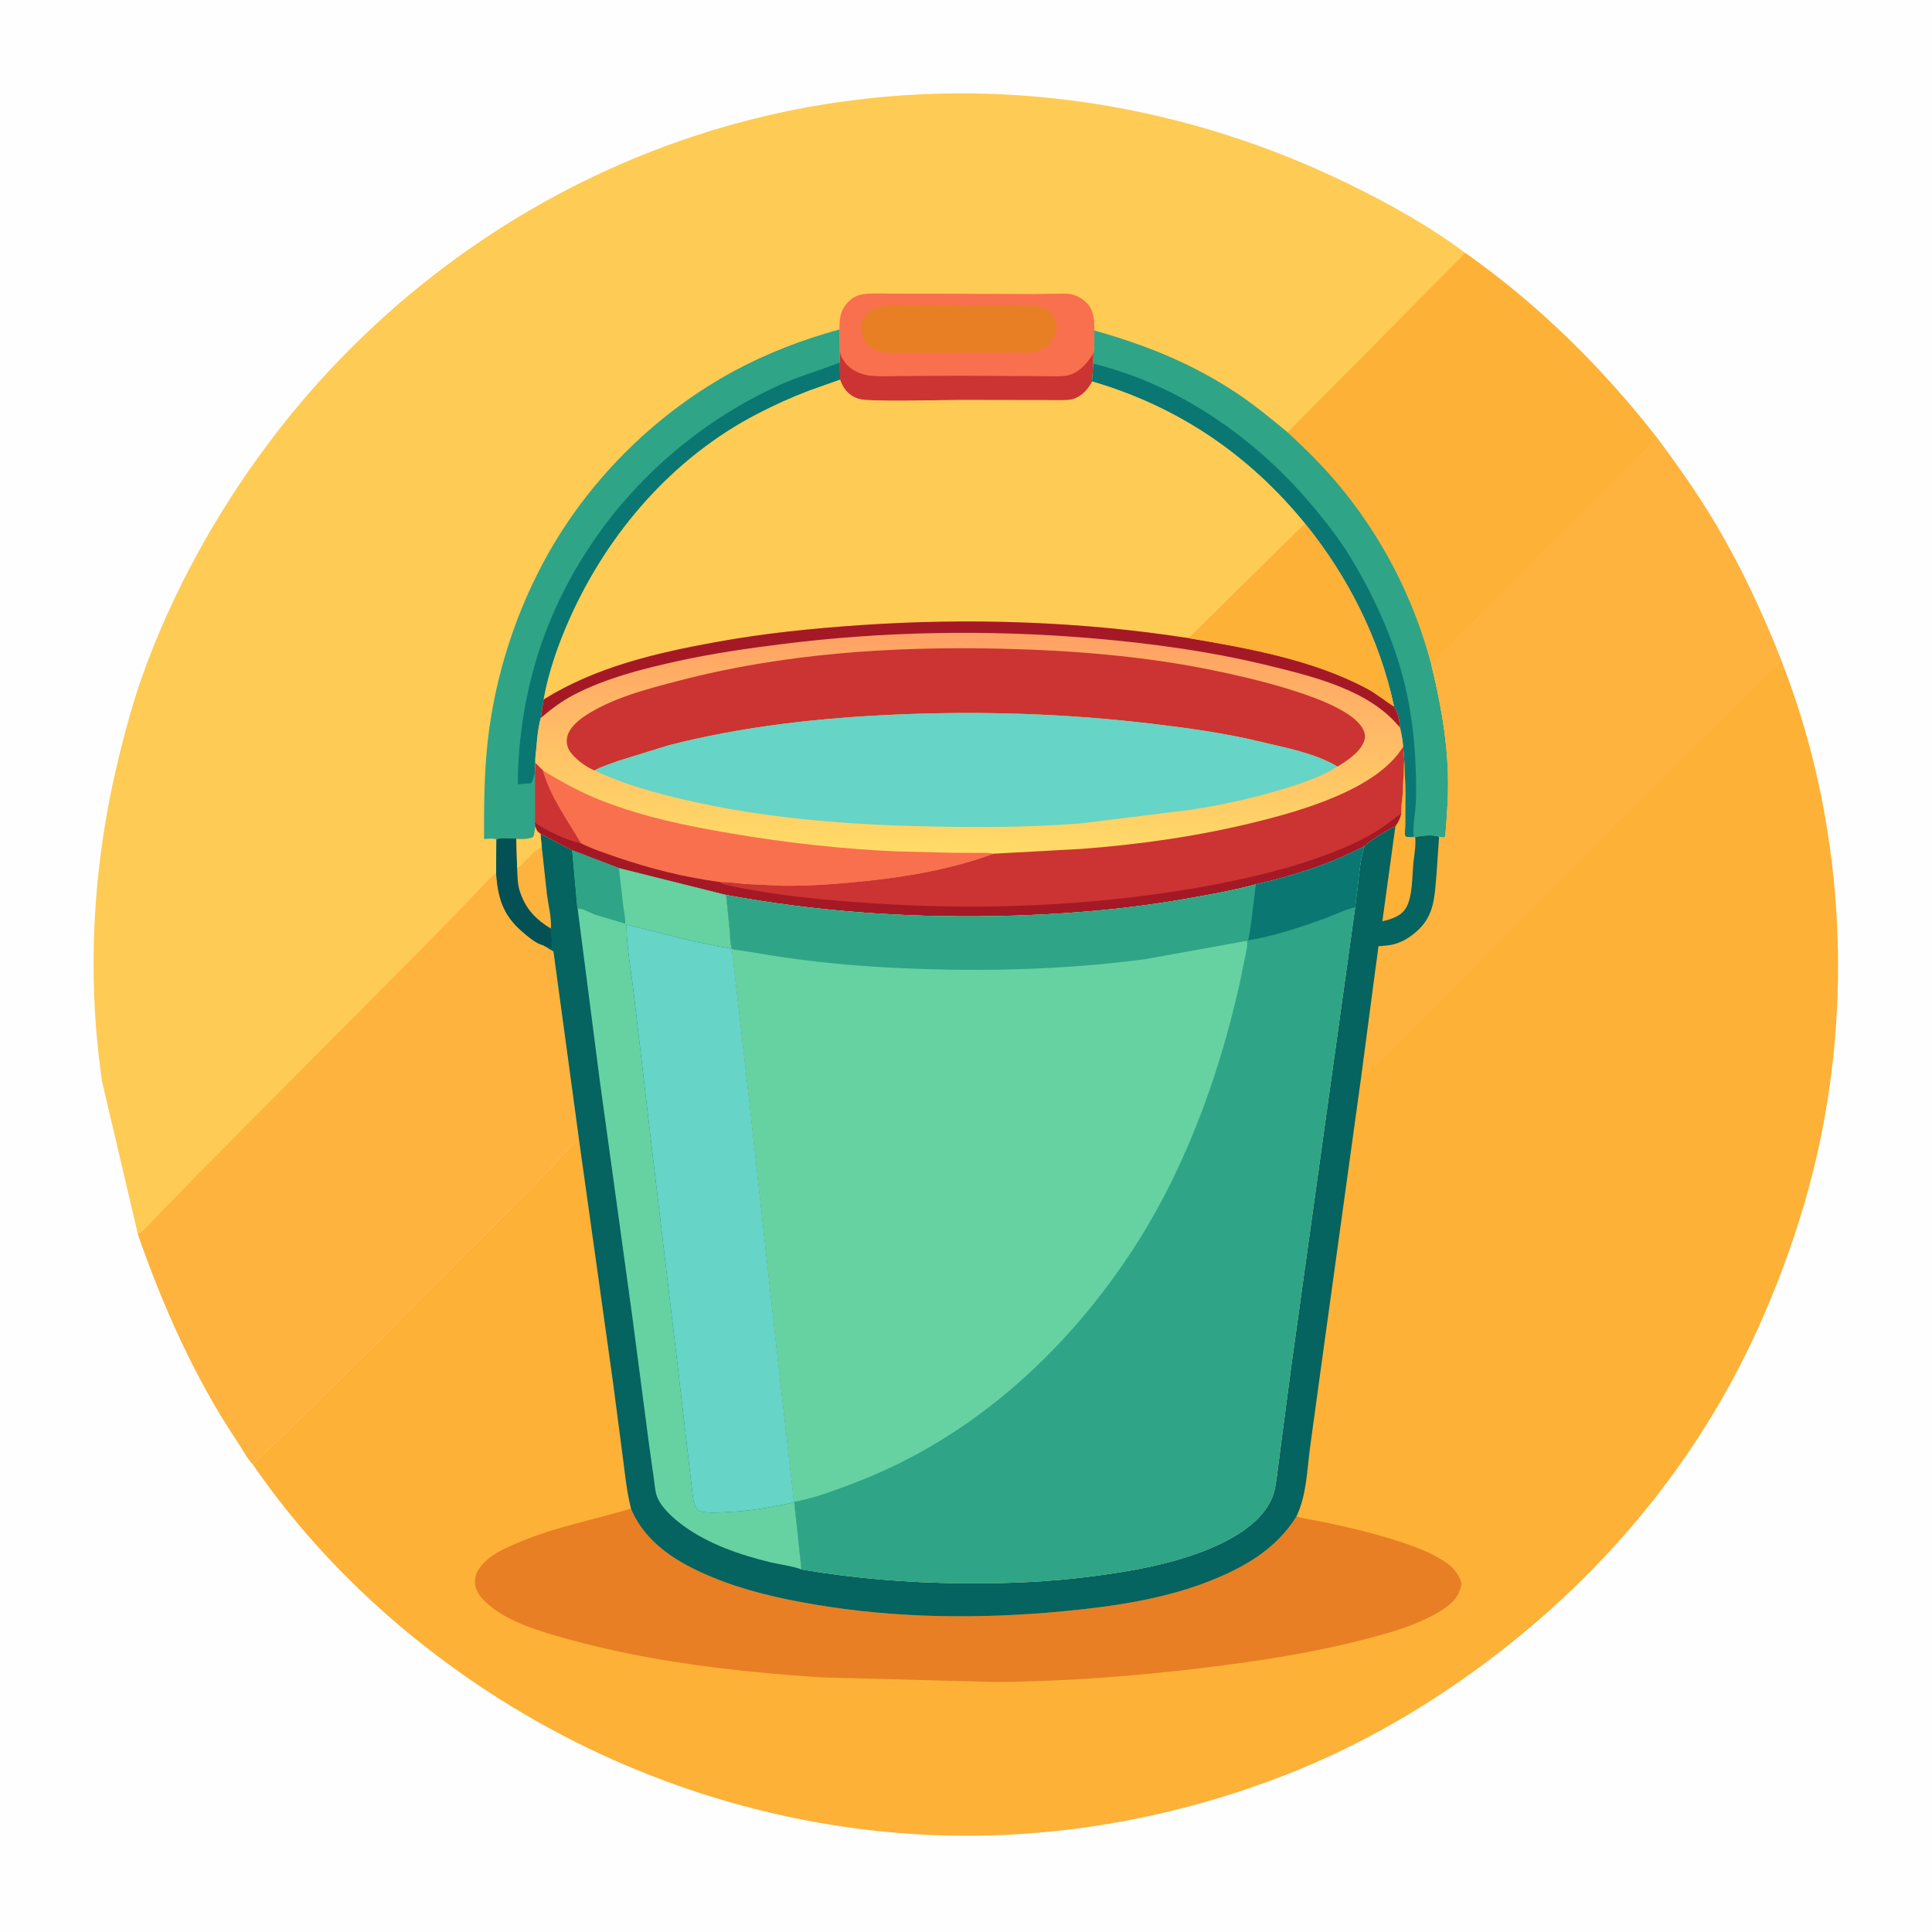
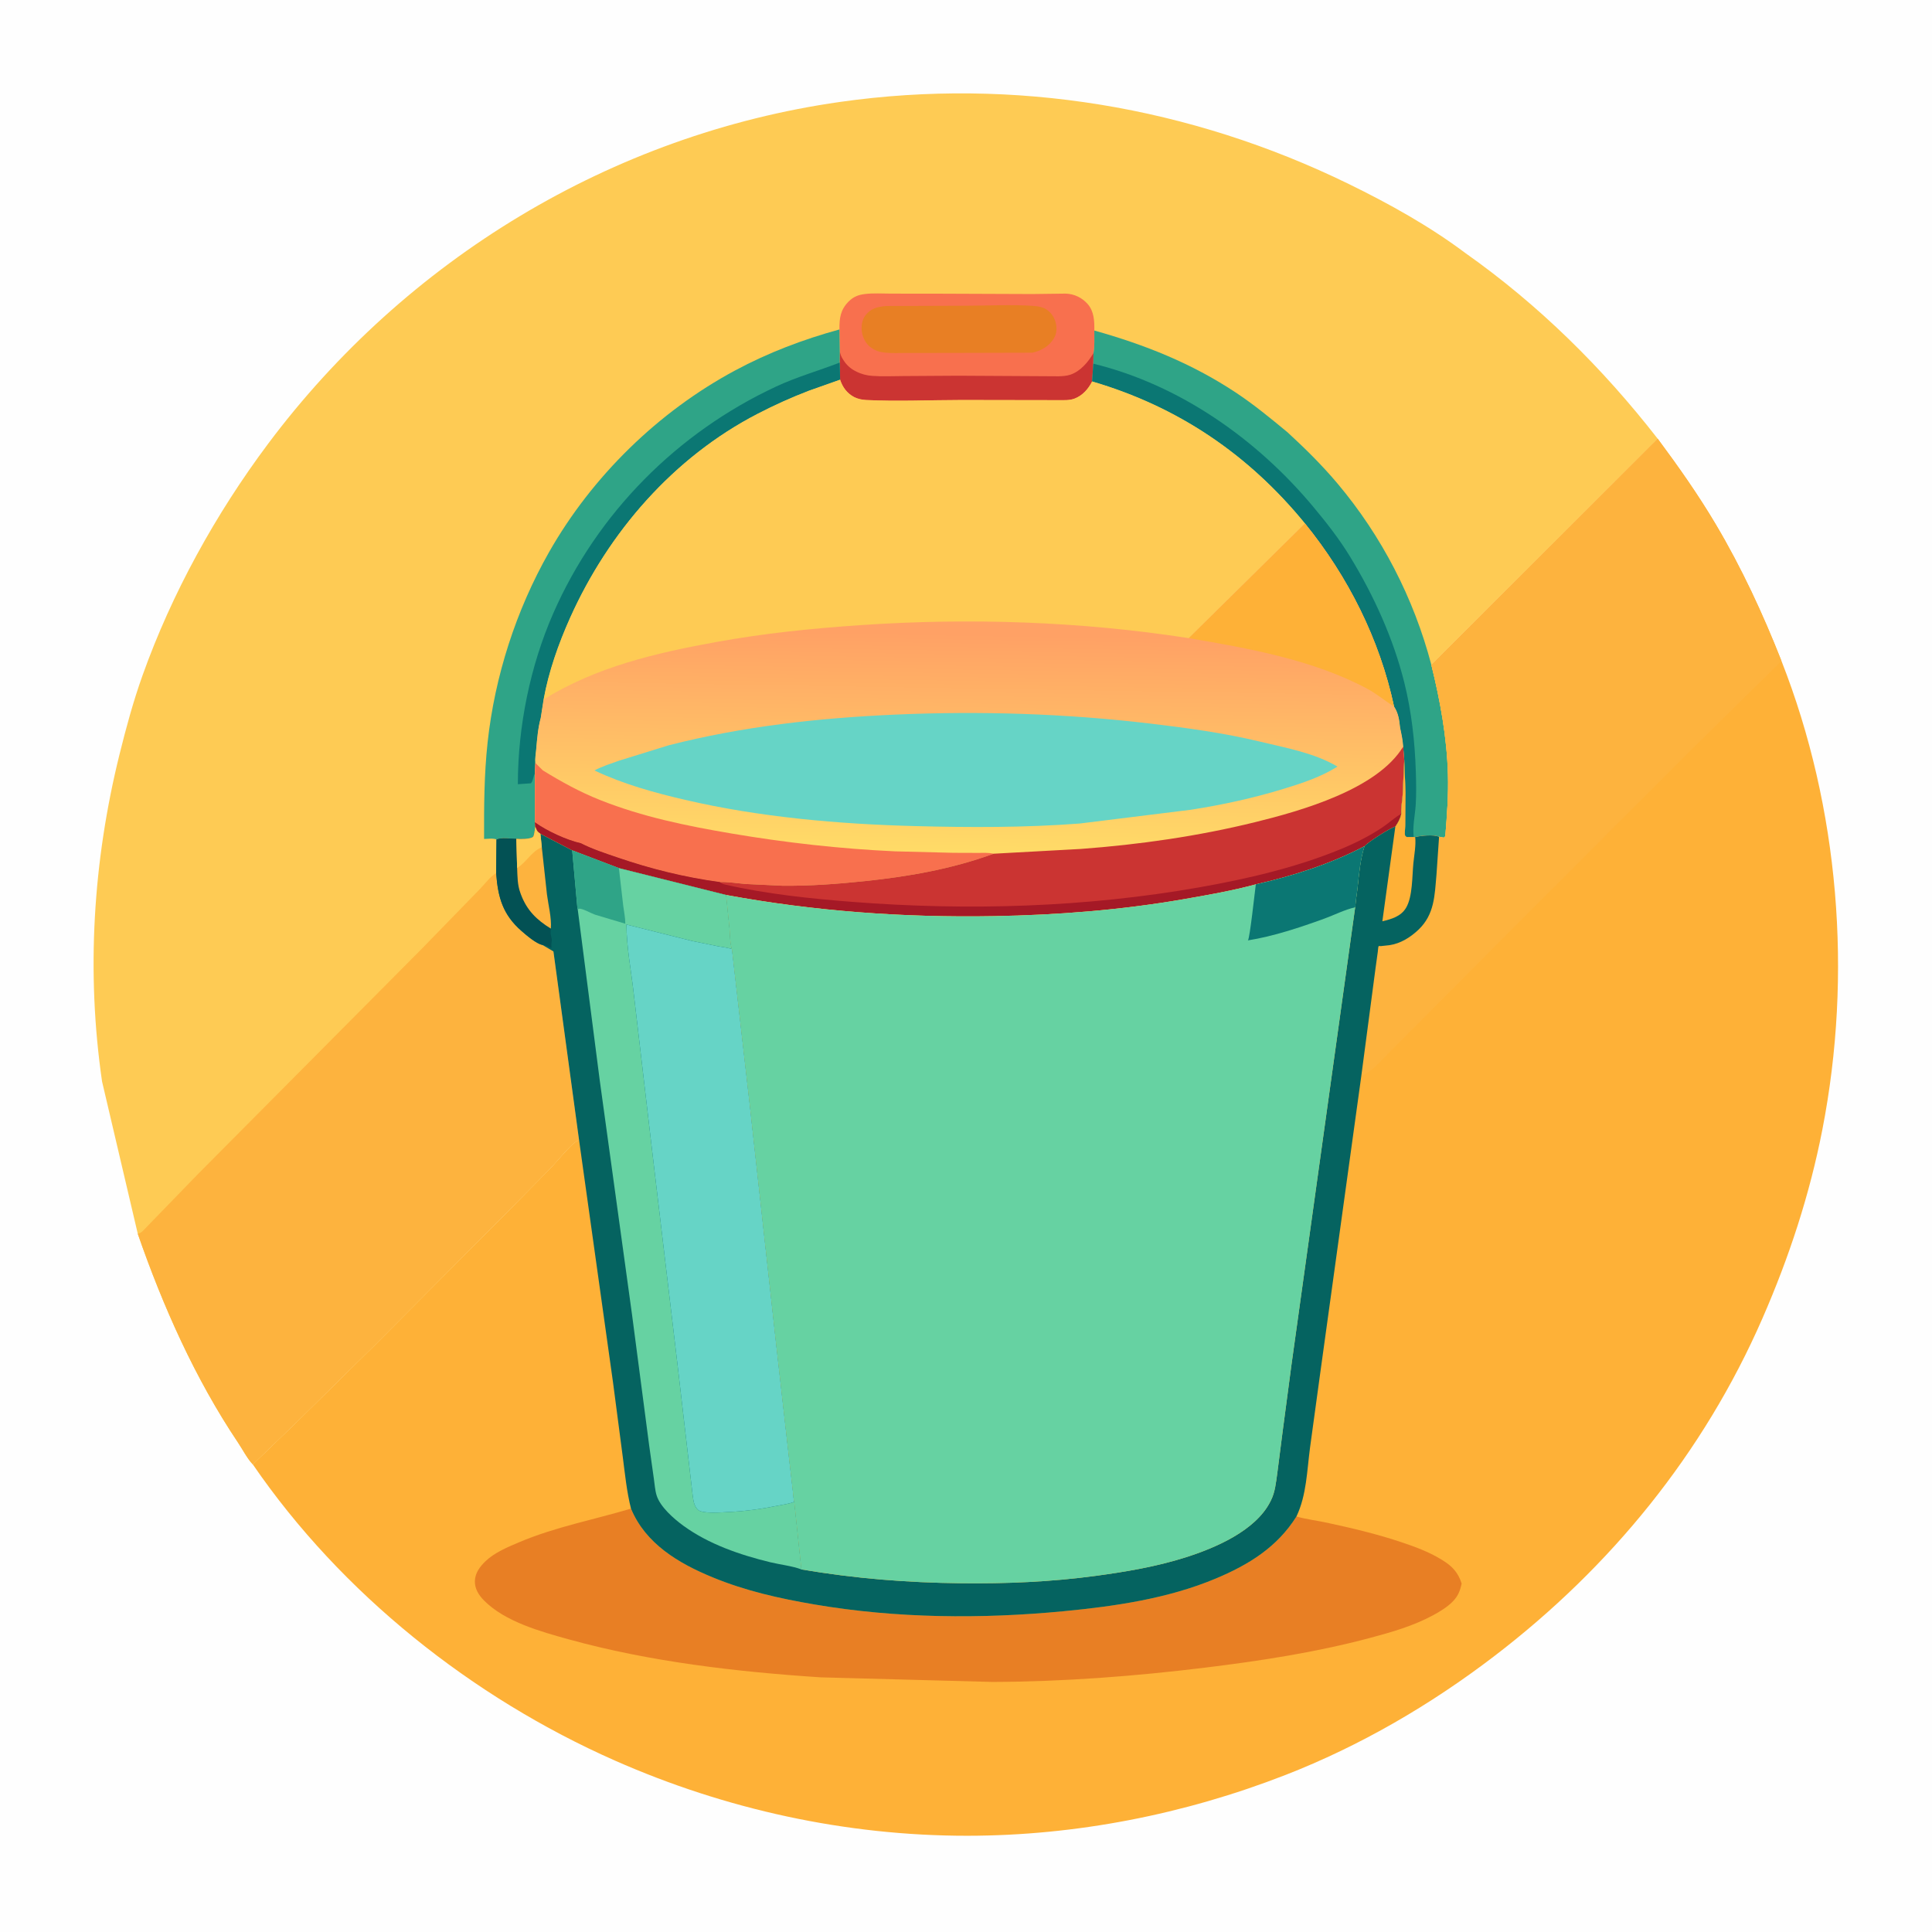
<svg xmlns="http://www.w3.org/2000/svg" version="1.1" style="display: block;" viewBox="0 0 2048 2048" width="1024" height="1024">
  <defs>
    <linearGradient id="Gradient1" gradientUnits="userSpaceOnUse" x1="1029" y1="672.236" x2="1025.26" y2="902.54">
      <stop class="stop0" offset="0" stop-opacity="1" stop-color="rgb(255,161,101)" />
      <stop class="stop1" offset="1" stop-opacity="1" stop-color="rgb(255,219,103)" />
    </linearGradient>
  </defs>
  <path transform="translate(0,0)" fill="rgb(254,254,254)" d="M -0 -0 L 2048 0 L 2048 2048 L -0 2048 L -0 -0 z" />
-   <path transform="translate(0,0)" fill="rgb(254,203,84)" d="M 146.065 1307.91 L 108.203 1146.5 C 91.337 1030.58 98.556 913.297 126.678 799.735 C 133.657 771.55 141.287 743.447 151.045 716.076 C 182.13 628.878 228.82 544.425 284.203 470.413 C 430.302 275.173 648.428 142.481 890.359 108.068 C 1075.34 81.755 1261.97 113.12 1429.71 195.019 C 1472.3 215.81 1515.31 239.713 1553.26 268.178 C 1631.04 323.042 1698.88 390.064 1757.24 465.092 L 1517.29 704.783 C 1526.71 742.981 1533.73 781.28 1534.88 820.717 C 1535.53 842.75 1533.87 864.562 1532.08 886.5 L 1530.5 887.958 L 1525.48 886.985 C 1519.17 884.51 1506.86 885.826 1500.17 887.305 L 1498.63 887.264 L 1491 887.226 C 1490.5 886.751 1489.76 886.438 1489.5 885.8 C 1488.79 884.078 1489.57 877.52 1489.6 875.314 L 1489.92 840.186 L 1488.57 805.726 L 1486.86 842.847 C 1486.44 849.085 1484.96 856.385 1485.43 862.567 C 1484.33 868.103 1482.18 871.665 1479.13 876.251 C 1474.07 877.33 1449.91 892.703 1446.39 897.057 C 1410.71 915.799 1370.48 928.607 1331.22 937.458 C 1306.19 944.211 1280.34 948.747 1254.81 953.178 C 1188.29 964.723 1121.08 969.959 1053.61 971.149 C 958.381 972.83 863.482 966.026 769.759 948.73 L 656.052 920.274 L 606.56 901.465 L 572.872 883.896 C 569.051 881.36 569.056 880.538 567.427 876.426 C 567.057 878.569 566.428 886.344 564.898 887.382 C 561.712 889.542 551.571 889.809 547.66 889.314 L 547.351 889.162 C 541.849 889.095 531.011 887.632 526.321 889.869 L 525.948 925.592 C 527.86 951.371 533.012 969.666 553.072 987.074 C 558.043 991.388 568.47 1000.37 574.881 1001.62 L 586.671 1008.57 L 613.847 1208.62 C 611.604 1209.5 609.583 1210.55 607.792 1212.2 C 598.967 1220.31 591.247 1230.22 582.964 1238.93 L 536.375 1286.19 L 397.603 1425.56 L 315.441 1506.53 L 267.987 1552.32 C 262.189 1546.32 257.152 1536.43 252.404 1529.35 C 206.92 1461.61 172.728 1384.75 146.065 1307.91 z" />
+   <path transform="translate(0,0)" fill="rgb(254,203,84)" d="M 146.065 1307.91 L 108.203 1146.5 C 91.337 1030.58 98.556 913.297 126.678 799.735 C 133.657 771.55 141.287 743.447 151.045 716.076 C 182.13 628.878 228.82 544.425 284.203 470.413 C 430.302 275.173 648.428 142.481 890.359 108.068 C 1075.34 81.755 1261.97 113.12 1429.71 195.019 C 1472.3 215.81 1515.31 239.713 1553.26 268.178 C 1631.04 323.042 1698.88 390.064 1757.24 465.092 L 1517.29 704.783 C 1526.71 742.981 1533.73 781.28 1534.88 820.717 C 1535.53 842.75 1533.87 864.562 1532.08 886.5 L 1530.5 887.958 C 1519.17 884.51 1506.86 885.826 1500.17 887.305 L 1498.63 887.264 L 1491 887.226 C 1490.5 886.751 1489.76 886.438 1489.5 885.8 C 1488.79 884.078 1489.57 877.52 1489.6 875.314 L 1489.92 840.186 L 1488.57 805.726 L 1486.86 842.847 C 1486.44 849.085 1484.96 856.385 1485.43 862.567 C 1484.33 868.103 1482.18 871.665 1479.13 876.251 C 1474.07 877.33 1449.91 892.703 1446.39 897.057 C 1410.71 915.799 1370.48 928.607 1331.22 937.458 C 1306.19 944.211 1280.34 948.747 1254.81 953.178 C 1188.29 964.723 1121.08 969.959 1053.61 971.149 C 958.381 972.83 863.482 966.026 769.759 948.73 L 656.052 920.274 L 606.56 901.465 L 572.872 883.896 C 569.051 881.36 569.056 880.538 567.427 876.426 C 567.057 878.569 566.428 886.344 564.898 887.382 C 561.712 889.542 551.571 889.809 547.66 889.314 L 547.351 889.162 C 541.849 889.095 531.011 887.632 526.321 889.869 L 525.948 925.592 C 527.86 951.371 533.012 969.666 553.072 987.074 C 558.043 991.388 568.47 1000.37 574.881 1001.62 L 586.671 1008.57 L 613.847 1208.62 C 611.604 1209.5 609.583 1210.55 607.792 1212.2 C 598.967 1220.31 591.247 1230.22 582.964 1238.93 L 536.375 1286.19 L 397.603 1425.56 L 315.441 1506.53 L 267.987 1552.32 C 262.189 1546.32 257.152 1536.43 252.404 1529.35 C 206.92 1461.61 172.728 1384.75 146.065 1307.91 z" />
  <path transform="translate(0,0)" fill="rgb(248,112,78)" d="M 889.83 349.246 C 889.756 337.266 890.776 328.359 899.793 319.417 C 904.607 314.645 909.776 312.59 916.467 311.723 C 925.598 310.54 935.562 311.259 944.784 311.258 L 997.044 311.314 L 1094.27 311.693 L 1129.5 311.24 C 1138.55 311.501 1146.71 315.337 1152.76 322.041 C 1159.78 329.814 1160.22 340.438 1160.02 350.366 C 1159.9 358.097 1160.57 366.805 1159.12 374.373 L 1158.94 385.509 L 1157.7 404.35 C 1153.71 412.303 1147.56 419.296 1139.05 422.543 C 1133.82 424.54 1127.66 424.176 1122.13 424.172 L 1096.54 424.133 L 1019.38 424.007 C 985.849 424.022 951.446 425.709 918 424.023 C 913.826 423.812 909.093 422.846 905.377 420.88 C 897.843 416.896 893.15 410.456 890.55 402.473 L 890.11 384.362 L 890.219 372.738 L 889.83 349.246 z" />
  <path transform="translate(0,0)" fill="rgb(203,52,50)" d="M 890.219 372.738 C 891.105 376.316 891.865 378.49 893.956 381.5 L 894.507 382.376 C 897.281 386.739 901.424 390.56 906 392.956 L 907.313 393.653 C 913.027 396.599 918.478 398.014 924.84 398.468 C 935.504 399.227 946.443 398.713 957.145 398.646 L 1015.63 398.271 L 1121.8 398.88 C 1126.01 398.779 1130.61 398.549 1134.62 397.195 C 1145.46 393.535 1153.44 383.801 1159.12 374.373 L 1158.94 385.509 L 1157.7 404.35 C 1153.71 412.303 1147.56 419.296 1139.05 422.543 C 1133.82 424.54 1127.66 424.176 1122.13 424.172 L 1096.54 424.133 L 1019.38 424.007 C 985.849 424.022 951.446 425.709 918 424.023 C 913.826 423.812 909.093 422.846 905.377 420.88 C 897.843 416.896 893.15 410.456 890.55 402.473 L 890.11 384.362 L 890.219 372.738 z" />
  <path transform="translate(0,0)" fill="rgb(232,127,36)" d="M 938.912 324.39 L 1024.29 324.085 C 1047.75 324.055 1072.22 322.635 1095.57 324.275 C 1099.92 324.58 1104.27 325.259 1108.15 327.362 C 1113.34 330.182 1117.4 335.747 1118.92 341.406 C 1120.55 347.485 1120.34 353.604 1116.95 359.071 C 1111.93 367.171 1103.42 371.914 1094.37 373.888 L 1003.91 374.121 L 960.975 374.149 C 953.39 374.143 945.452 374.571 937.906 373.787 C 932.233 373.198 927.712 371.645 923.07 368.315 C 917.977 364.662 914.637 358.256 913.692 352.168 C 912.754 346.125 913.579 339.21 917.374 334.278 C 923.122 326.81 930.072 325.33 938.912 324.39 z" />
  <path transform="translate(0,0)" fill="rgb(47,164,135)" d="M 526.321 889.869 C 522.857 888.359 516.993 889.275 513.145 889.343 C 513.035 855.146 513.179 821.206 516.864 787.159 C 524.471 716.878 547.035 646.889 581.934 585.422 C 627.488 505.188 697.718 436.49 779.077 392.787 C 814.435 373.794 851.189 359.861 889.83 349.246 L 890.219 372.738 L 890.11 384.362 L 890.55 402.473 L 857.379 414.22 C 838.786 421.343 820.642 429.544 802.965 438.7 C 713.878 484.845 645.118 563.998 604.334 654.887 C 592.103 682.143 581.525 712.019 576.263 741.469 L 573.202 761.07 C 570.244 771.846 569.349 783.304 568.384 794.413 C 567.992 798.932 567.008 804.283 567.483 808.762 L 567.039 819.856 L 567.015 871.635 L 567.427 876.426 C 567.057 878.569 566.428 886.344 564.898 887.382 C 561.712 889.542 551.571 889.809 547.66 889.314 L 547.351 889.162 C 541.849 889.095 531.011 887.632 526.321 889.869 z" />
  <path transform="translate(0,0)" fill="rgb(11,119,115)" d="M 890.11 384.362 L 890.55 402.473 L 857.379 414.22 C 838.786 421.343 820.642 429.544 802.965 438.7 C 713.878 484.845 645.118 563.998 604.334 654.887 C 592.103 682.143 581.525 712.019 576.263 741.469 L 573.202 761.07 C 570.244 771.846 569.349 783.304 568.384 794.413 C 567.992 798.932 567.008 804.283 567.483 808.762 L 567.039 819.856 C 565.14 823.143 565.228 827.551 562.842 830.326 L 548.953 831.293 C 548.949 770.266 561.986 705.885 586.566 649.942 C 633.22 543.76 717.879 458.555 822.807 409.706 C 844.771 399.481 867.622 393.055 890.11 384.362 z" />
-   <path transform="translate(0,0)" fill="rgb(254,177,55)" d="M 1364.88 458.291 L 1553.26 268.178 C 1631.04 323.042 1698.88 390.064 1757.24 465.092 L 1517.29 704.783 C 1526.71 742.981 1533.73 781.28 1534.88 820.717 C 1535.53 842.75 1533.87 864.562 1532.08 886.5 L 1530.5 887.958 L 1525.48 886.985 C 1519.17 884.51 1506.86 885.826 1500.17 887.305 L 1498.63 887.264 L 1491 887.226 C 1490.5 886.751 1489.76 886.438 1489.5 885.8 C 1488.79 884.078 1489.57 877.52 1489.6 875.314 L 1489.92 840.186 L 1488.57 805.726 L 1487.4 791.493 C 1486.99 784.667 1485.61 778.196 1484.16 771.537 C 1483.26 763.199 1482.42 756.153 1477.73 748.908 C 1462.5 677.707 1429.1 611.365 1383.38 554.971 C 1323.5 481.7 1248.83 431.061 1157.7 404.35 L 1158.94 385.509 L 1159.12 374.373 C 1160.57 366.805 1159.9 358.097 1160.02 350.366 C 1213.9 365.516 1262.98 385.017 1309.81 415.999 C 1329.21 428.831 1346.99 443.503 1364.88 458.291 z" />
  <path transform="translate(0,0)" fill="rgb(47,164,135)" d="M 1160.02 350.366 C 1213.9 365.516 1262.98 385.017 1309.81 415.999 C 1329.21 428.831 1346.99 443.503 1364.88 458.291 C 1383.39 475.324 1401.41 493.076 1417.63 512.333 C 1464.76 568.305 1498.66 634.04 1517.29 704.783 C 1526.71 742.981 1533.73 781.28 1534.88 820.717 C 1535.53 842.75 1533.87 864.562 1532.08 886.5 L 1530.5 887.958 L 1525.48 886.985 C 1519.17 884.51 1506.86 885.826 1500.17 887.305 L 1498.63 887.264 L 1491 887.226 C 1490.5 886.751 1489.76 886.438 1489.5 885.8 C 1488.79 884.078 1489.57 877.52 1489.6 875.314 L 1489.92 840.186 L 1488.57 805.726 L 1487.4 791.493 C 1486.99 784.667 1485.61 778.196 1484.16 771.537 C 1483.26 763.199 1482.42 756.153 1477.73 748.908 C 1462.5 677.707 1429.1 611.365 1383.38 554.971 C 1323.5 481.7 1248.83 431.061 1157.7 404.35 L 1158.94 385.509 L 1159.12 374.373 C 1160.57 366.805 1159.9 358.097 1160.02 350.366 z" />
  <path transform="translate(0,0)" fill="rgb(11,119,115)" d="M 1158.94 385.509 C 1250.26 407.787 1332.16 465.416 1391.92 537 C 1406.12 554.019 1419.51 571.051 1431.08 590 C 1456.23 631.18 1476.99 676.767 1488.65 723.668 C 1496.32 754.484 1499.84 786.45 1500.84 818.13 C 1501.21 829.935 1501.46 842.054 1500.67 853.842 C 1499.97 864.305 1497.12 876.877 1498.63 887.264 L 1491 887.226 C 1490.5 886.751 1489.76 886.438 1489.5 885.8 C 1488.79 884.078 1489.57 877.52 1489.6 875.314 L 1489.92 840.186 L 1488.57 805.726 L 1487.4 791.493 C 1486.99 784.667 1485.61 778.196 1484.16 771.537 C 1483.26 763.199 1482.42 756.153 1477.73 748.908 C 1462.5 677.707 1429.1 611.365 1383.38 554.971 C 1323.5 481.7 1248.83 431.061 1157.7 404.35 L 1158.94 385.509 z" />
  <path transform="translate(0,0)" fill="rgb(253,179,62)" d="M 525.948 925.592 C 527.86 951.371 533.012 969.666 553.072 987.074 C 558.043 991.388 568.47 1000.37 574.881 1001.62 L 586.671 1008.57 L 613.847 1208.62 C 611.604 1209.5 609.583 1210.55 607.792 1212.2 C 598.967 1220.31 591.247 1230.22 582.964 1238.93 L 536.375 1286.19 L 397.603 1425.56 L 315.441 1506.53 L 267.987 1552.32 C 262.189 1546.32 257.152 1536.43 252.404 1529.35 C 206.92 1461.61 172.728 1384.75 146.065 1307.91 C 148.319 1307.22 149.65 1306.57 151.347 1304.9 L 210.061 1244.35 L 447.796 1005.05 L 507.846 943.331 C 513.089 938.038 519.65 929.067 525.948 925.592 z" />
  <path transform="translate(0,0)" fill="rgb(254,203,84)" d="M 890.55 402.473 C 893.15 410.456 897.843 416.896 905.377 420.88 C 909.093 422.846 913.826 423.812 918 424.023 C 951.446 425.709 985.849 424.022 1019.38 424.007 L 1096.54 424.133 L 1122.13 424.172 C 1127.66 424.176 1133.82 424.54 1139.05 422.543 C 1147.56 419.296 1153.71 412.303 1157.7 404.35 C 1248.83 431.061 1323.5 481.7 1383.38 554.971 L 1260.21 676.482 C 1145.75 658.634 1027.5 654.795 912 662.671 C 860.319 666.196 809.937 671.35 758.911 680.619 C 695.153 692.201 631.864 706.937 576.263 741.469 C 581.525 712.019 592.103 682.143 604.334 654.887 C 645.118 563.998 713.878 484.845 802.965 438.7 C 820.642 429.544 838.786 421.343 857.379 414.22 L 890.55 402.473 z" />
  <path transform="translate(0,0)" fill="url(#Gradient1)" d="M 1383.38 554.971 C 1429.1 611.365 1462.5 677.707 1477.73 748.908 C 1482.42 756.153 1483.26 763.199 1484.16 771.537 C 1485.61 778.196 1486.99 784.667 1487.4 791.493 L 1488.57 805.726 L 1486.86 842.847 C 1486.44 849.085 1484.96 856.385 1485.43 862.567 C 1484.33 868.103 1482.18 871.665 1479.13 876.251 C 1474.07 877.33 1449.91 892.703 1446.39 897.057 C 1410.71 915.799 1370.48 928.607 1331.22 937.458 C 1306.19 944.211 1280.34 948.747 1254.81 953.178 C 1188.29 964.723 1121.08 969.959 1053.61 971.149 C 958.381 972.83 863.482 966.026 769.759 948.73 L 656.052 920.274 L 606.56 901.465 L 572.872 883.896 C 569.051 881.36 569.056 880.538 567.427 876.426 L 567.015 871.635 L 567.039 819.856 L 567.483 808.762 C 567.008 804.283 567.992 798.932 568.384 794.413 C 569.349 783.304 570.244 771.846 573.202 761.07 L 576.263 741.469 C 631.864 706.937 695.153 692.201 758.911 680.619 C 809.937 671.35 860.319 666.196 912 662.671 C 1027.5 654.795 1145.75 658.634 1260.21 676.482 L 1383.38 554.971 z" />
-   <path transform="translate(0,0)" fill="rgb(165,25,38)" d="M 576.263 741.469 C 631.864 706.937 695.153 692.201 758.911 680.619 C 809.937 671.35 860.319 666.196 912 662.671 C 1027.5 654.795 1145.75 658.634 1260.21 676.482 C 1323.62 687.217 1392.13 699.489 1449.29 730.062 C 1459.5 735.523 1468 742.908 1477.73 748.908 C 1482.42 756.153 1483.26 763.199 1484.16 771.537 L 1482.58 769.592 C 1450.75 731.731 1394.09 717.73 1348.06 706.344 C 1284.99 690.747 1220.15 681.799 1155.45 676.403 C 1047.14 667.369 936.81 669.204 828.969 682.749 C 791.694 687.43 754.707 692.813 718 700.889 C 680.908 709.05 641.957 718.984 608.11 736.637 C 595.188 743.376 584.278 751.705 573.202 761.07 L 576.263 741.469 z" />
  <path transform="translate(0,0)" fill="rgb(254,177,55)" d="M 1383.38 554.971 C 1429.1 611.365 1462.5 677.707 1477.73 748.908 C 1468 742.908 1459.5 735.523 1449.29 730.062 C 1392.13 699.489 1323.62 687.217 1260.21 676.482 L 1383.38 554.971 z" />
  <path transform="translate(0,0)" fill="rgb(248,112,78)" d="M 567.483 808.762 L 575.459 816.667 C 595.298 828.827 614.471 839.456 636.155 848.076 C 681.141 865.957 727.941 875.489 775.441 883.551 C 832.382 893.215 891.081 899.84 948.804 902.459 L 1010.62 904.027 L 1036.06 904.116 C 1041.78 904.126 1047.75 903.695 1053.33 904.976 C 1008.92 921.162 963.355 929.154 916.5 934.043 C 887.613 937.058 858.402 939.236 829.343 938.904 L 790.237 937.052 C 781.199 936.291 771.922 934.7 762.86 934.978 C 726.08 930.061 689.55 920.966 654.495 908.924 C 641.636 904.507 627.956 900.098 615.841 893.891 C 600.514 890.399 579.723 880.84 567.015 871.635 L 567.039 819.856 L 567.483 808.762 z" />
-   <path transform="translate(0,0)" fill="rgb(203,52,50)" d="M 567.483 808.762 L 575.459 816.667 C 583.195 844.698 601.351 869.144 615.841 893.891 C 600.514 890.399 579.723 880.84 567.015 871.635 L 567.039 819.856 L 567.483 808.762 z" />
  <path transform="translate(0,0)" fill="rgb(203,52,50)" d="M 1487.4 791.493 L 1488.57 805.726 L 1486.86 842.847 C 1486.44 849.085 1484.96 856.385 1485.43 862.567 C 1484.33 868.103 1482.18 871.665 1479.13 876.251 C 1474.07 877.33 1449.91 892.703 1446.39 897.057 C 1410.71 915.799 1370.48 928.607 1331.22 937.458 C 1306.19 944.211 1280.34 948.747 1254.81 953.178 C 1188.29 964.723 1121.08 969.959 1053.61 971.149 C 958.381 972.83 863.482 966.026 769.759 948.73 L 656.052 920.274 L 606.56 901.465 L 572.872 883.896 C 569.051 881.36 569.056 880.538 567.427 876.426 L 567.015 871.635 C 579.723 880.84 600.514 890.399 615.841 893.891 C 627.956 900.098 641.636 904.507 654.495 908.924 C 689.55 920.966 726.08 930.061 762.86 934.978 C 771.922 934.7 781.199 936.291 790.237 937.052 L 829.343 938.904 C 858.402 939.236 887.613 937.058 916.5 934.043 C 963.355 929.154 1008.92 921.162 1053.33 904.976 L 1145.8 899.909 C 1207.73 895.334 1270.17 886.368 1330.48 871.529 C 1379.14 859.56 1460.01 836.753 1487.4 791.493 z" />
  <path transform="translate(0,0)" fill="rgb(165,25,38)" d="M 762.86 934.978 C 764.876 936.398 766.281 937.143 768.717 937.7 C 812.484 947.707 858.898 952.562 903.628 956.043 C 1026.13 965.576 1150.58 961.921 1271.71 940.55 C 1322.27 931.63 1373.89 919.628 1421.5 900.018 C 1436.76 893.733 1451.85 886.13 1465.57 876.933 C 1472.12 872.538 1477.95 867.076 1484.7 862.997 L 1485.43 862.567 C 1484.33 868.103 1482.18 871.665 1479.13 876.251 C 1474.07 877.33 1449.91 892.703 1446.39 897.057 C 1410.71 915.799 1370.48 928.607 1331.22 937.458 C 1306.19 944.211 1280.34 948.747 1254.81 953.178 C 1188.29 964.723 1121.08 969.959 1053.61 971.149 C 958.381 972.83 863.482 966.026 769.759 948.73 L 656.052 920.274 L 606.56 901.465 L 572.872 883.896 C 569.051 881.36 569.056 880.538 567.427 876.426 L 567.015 871.635 C 579.723 880.84 600.514 890.399 615.841 893.891 C 627.956 900.098 641.636 904.507 654.495 908.924 C 689.55 920.966 726.08 930.061 762.86 934.978 z" />
-   <path transform="translate(0,0)" fill="rgb(203,52,50)" d="M 630.151 816.719 C 620.948 812.869 610.627 805.266 604.674 797.23 C 601.128 792.442 600.044 786.869 601.298 781 C 603.165 772.256 612.112 764.302 619.224 759.5 C 648.072 740.022 686.17 730.317 719.546 721.607 C 830.339 692.695 945.413 685.082 1059.5 687.606 C 1135.39 689.285 1212.37 695.333 1286.81 710.702 C 1321.69 717.903 1424.75 740.406 1443.8 771.102 C 1446.19 774.954 1447.73 779.32 1446.53 783.853 C 1443.18 796.593 1428.41 806.126 1417.81 812.625 C 1393.36 798.144 1363.08 792.753 1335.7 786.165 C 1297.29 776.921 1258.28 771.616 1219.08 766.978 C 1129.4 756.366 1039.06 753.537 948.871 757.507 C 868.369 761.05 787.086 769.966 708.885 790.031 L 655.901 806.447 C 647.305 809.553 638.191 812.358 630.151 816.719 z" />
  <path transform="translate(0,0)" fill="rgb(102,212,198)" d="M 630.151 816.719 C 638.191 812.358 647.305 809.553 655.901 806.447 L 708.885 790.031 C 787.086 769.966 868.369 761.05 948.871 757.507 C 1039.06 753.537 1129.4 756.366 1219.08 766.978 C 1258.28 771.616 1297.29 776.921 1335.7 786.165 C 1363.08 792.753 1393.36 798.144 1417.81 812.625 C 1400.15 823.63 1380.81 830.049 1361 836.115 C 1328.57 846.043 1295.92 853.142 1262.42 858.371 L 1144.5 872.976 C 1086.62 877.377 1027.93 877.219 969.933 875.695 C 888.822 873.564 805.318 866.282 726.19 847.875 C 693.22 840.205 660.858 831.231 630.151 816.719 z" />
  <path transform="translate(0,0)" fill="rgb(254,177,55)" d="M 1517.29 704.783 L 1757.24 465.092 C 1779.1 494.506 1800.2 524.445 1818.9 556 C 1846.32 602.279 1868.74 650.667 1888.44 700.659 C 1949.69 856.508 1963.81 1033.27 1931.79 1197.37 C 1918.28 1266.62 1896.51 1332.83 1868.3 1397.43 C 1805.82 1540.53 1707.52 1661.16 1583.77 1755.74 C 1516.37 1807.26 1441.8 1850.72 1362.59 1881.56 C 1255.44 1923.29 1140.43 1945.92 1025.35 1945.98 C 896.919 1946.04 769.086 1918.09 651.746 1866.24 C 500.244 1799.29 361.867 1689.25 267.987 1552.32 L 315.441 1506.53 L 397.603 1425.56 L 536.375 1286.19 L 582.964 1238.93 C 591.247 1230.22 598.967 1220.31 607.792 1212.2 C 609.583 1210.55 611.604 1209.5 613.847 1208.62 L 586.671 1008.57 L 574.881 1001.62 C 568.47 1000.37 558.043 991.388 553.072 987.074 C 533.012 969.666 527.86 951.371 525.948 925.592 L 526.321 889.869 C 531.011 887.632 541.849 889.095 547.351 889.162 L 547.66 889.314 C 551.571 889.809 561.712 889.542 564.898 887.382 C 566.428 886.344 567.057 878.569 567.427 876.426 C 569.056 880.538 569.051 881.36 572.872 883.896 L 606.56 901.465 L 656.052 920.274 L 769.759 948.73 C 863.482 966.026 958.381 972.83 1053.61 971.149 C 1121.08 969.959 1188.29 964.723 1254.81 953.178 C 1280.34 948.747 1306.19 944.211 1331.22 937.458 C 1370.48 928.607 1410.71 915.799 1446.39 897.057 C 1449.91 892.703 1474.07 877.33 1479.13 876.251 C 1482.18 871.665 1484.33 868.103 1485.43 862.567 C 1484.96 856.385 1486.44 849.085 1486.86 842.847 L 1488.57 805.726 L 1489.92 840.186 L 1489.6 875.314 C 1489.57 877.52 1488.79 884.078 1489.5 885.8 C 1489.76 886.438 1490.5 886.751 1491 887.226 L 1498.63 887.264 L 1500.17 887.305 C 1506.86 885.826 1519.17 884.51 1525.48 886.985 L 1530.5 887.958 L 1532.08 886.5 C 1533.87 864.562 1535.53 842.75 1534.88 820.717 C 1533.73 781.28 1526.71 742.981 1517.29 704.783 z" />
  <path transform="translate(0,0)" fill="rgb(232,127,36)" d="M 668.874 1599.18 C 684.329 1636.5 719.306 1657.16 755.266 1671.98 C 790.407 1686.47 826.234 1694.47 863.54 1700.83 C 950.307 1715.62 1040.27 1716.33 1127.75 1707.95 C 1181.95 1702.76 1238.31 1694.53 1288.82 1673.32 C 1323.64 1658.69 1353.75 1640.22 1374.29 1607.55 C 1384.7 1610.53 1395.79 1611.81 1406.4 1614.1 C 1432.84 1619.8 1458.98 1625.95 1484.66 1634.5 C 1499.48 1639.44 1514.44 1644.88 1527.83 1653.09 L 1529 1653.81 C 1539.34 1660.13 1545.7 1666.95 1549.41 1678.62 C 1547.76 1686.37 1545.58 1691.96 1539.92 1697.72 C 1534.08 1703.67 1526.27 1708.37 1519 1712.31 C 1498.2 1723.57 1474.78 1730.27 1452.03 1736.33 C 1394.6 1751.62 1336.25 1760.56 1277.33 1767.78 C 1202.86 1776.9 1127.09 1782.68 1052.04 1782.92 L 869.951 1778.05 C 780.863 1772.2 688.938 1761.59 602.797 1737.75 C 573.181 1729.55 535.395 1719.09 513.159 1696.66 C 507.565 1691.01 503.103 1684.12 503.395 1675.85 C 503.693 1667.39 508.71 1660.69 514.596 1655.02 C 524.15 1645.82 538.095 1640.01 550.174 1634.9 C 588.896 1618.51 628.86 1611.14 668.874 1599.18 z" />
  <path transform="translate(0,0)" fill="rgb(253,179,62)" d="M 1517.29 704.783 L 1757.24 465.092 C 1779.1 494.506 1800.2 524.445 1818.9 556 C 1846.32 602.279 1868.74 650.667 1888.44 700.659 L 1795.94 791.707 L 1597.77 989.958 L 1507.68 1080.49 L 1471.47 1116.83 C 1463.88 1124.4 1454.86 1135.37 1445.01 1139.55 L 1443.05 1140.49 L 1458.14 1026.18 L 1460.54 1008.8 C 1460.67 1007.86 1460.93 1003.73 1461.32 1003.13 C 1461.74 1002.48 1462.86 1003 1463.63 1002.93 L 1473 1001.91 C 1484.65 1000.18 1495.07 993.629 1503.49 985.664 C 1520.81 969.285 1520.75 948.968 1522.74 926.989 L 1525.48 886.985 L 1530.5 887.958 L 1532.08 886.5 C 1533.87 864.562 1535.53 842.75 1534.88 820.717 C 1533.73 781.28 1526.71 742.981 1517.29 704.783 z" />
  <path transform="translate(0,0)" fill="rgb(5,99,96)" d="M 1485.43 862.567 C 1484.96 856.385 1486.44 849.085 1486.86 842.847 L 1488.57 805.726 L 1489.92 840.186 L 1489.6 875.314 C 1489.57 877.52 1488.79 884.078 1489.5 885.8 C 1489.76 886.438 1490.5 886.751 1491 887.226 L 1498.63 887.264 L 1500.17 887.305 C 1506.86 885.826 1519.17 884.51 1525.48 886.985 L 1522.74 926.989 C 1520.75 948.968 1520.81 969.285 1503.49 985.664 C 1495.07 993.629 1484.65 1000.18 1473 1001.91 L 1463.63 1002.93 C 1462.86 1003 1461.74 1002.48 1461.32 1003.13 C 1460.93 1003.73 1460.67 1007.86 1460.54 1008.8 L 1458.14 1026.18 L 1443.05 1140.49 L 1399.55 1455.17 L 1388.72 1534.32 C 1385.42 1558.99 1385.09 1584.76 1374.29 1607.55 C 1353.75 1640.22 1323.64 1658.69 1288.82 1673.32 C 1238.31 1694.53 1181.95 1702.76 1127.75 1707.95 C 1040.27 1716.33 950.307 1715.62 863.54 1700.83 C 826.234 1694.47 790.407 1686.47 755.266 1671.98 C 719.306 1657.16 684.329 1636.5 668.874 1599.18 C 664.365 1581.26 662.543 1562.82 660.181 1544.54 L 649.862 1465.68 L 613.847 1208.62 L 586.671 1008.57 L 574.881 1001.62 C 568.47 1000.37 558.043 991.388 553.072 987.074 C 533.012 969.666 527.86 951.371 525.948 925.592 L 526.321 889.869 C 531.011 887.632 541.849 889.095 547.351 889.162 L 547.66 889.314 C 551.571 889.809 561.712 889.542 564.898 887.382 C 566.428 886.344 567.057 878.569 567.427 876.426 C 569.056 880.538 569.051 881.36 572.872 883.896 L 606.56 901.465 L 656.052 920.274 L 769.759 948.73 L 773.277 983.548 C 773.95 990.541 773.74 999.534 775.912 1006.09 L 794.836 1171.44 L 822.944 1426.31 L 837.038 1550.9 L 840.424 1580.09 C 840.933 1583.93 840.966 1588.29 841.976 1591.98 L 849.563 1663.66 C 906.194 1673.31 961.36 1677.67 1018.8 1678.32 C 1066.43 1678.86 1113.87 1676.9 1161.12 1670.53 C 1193.34 1666.18 1225.55 1660.79 1256.62 1650.93 C 1288.15 1640.92 1330.96 1622.73 1346.64 1591.71 L 1347.33 1590.3 C 1351.64 1581.7 1352.57 1571.6 1353.91 1562.16 L 1359.71 1516.99 L 1368.97 1447 L 1436.53 961.795 L 1436.63 961.725 C 1437.07 954.336 1438.43 947.107 1439.2 939.757 C 1440.69 925.549 1442.03 910.705 1446.39 897.057 C 1449.91 892.703 1474.07 877.33 1479.13 876.251 C 1482.18 871.665 1484.33 868.103 1485.43 862.567 z" />
  <path transform="translate(0,0)" fill="rgb(254,177,55)" d="M 1485.43 862.567 C 1484.96 856.385 1486.44 849.085 1486.86 842.847 L 1488.57 805.726 L 1489.92 840.186 L 1489.6 875.314 C 1489.57 877.52 1488.79 884.078 1489.5 885.8 C 1489.76 886.438 1490.5 886.751 1491 887.226 L 1498.63 887.264 L 1500.17 887.305 C 1501.12 895.834 1499.14 906.124 1498.27 914.738 C 1496.87 928.59 1497.56 950.338 1490.49 962.295 C 1485.06 971.483 1475.04 974.286 1465.36 976.599 L 1479.13 876.251 C 1482.18 871.665 1484.33 868.103 1485.43 862.567 z" />
  <path transform="translate(0,0)" fill="rgb(3,81,84)" d="M 567.427 876.426 C 569.056 880.538 569.051 881.36 572.872 883.896 L 574.347 898.105 L 579.841 948.387 C 581.317 959.658 584.822 973.069 583.93 984.35 L 583.803 985.716 C 583.511 989.116 583.617 990.357 584.51 993.5 C 585.248 996.098 584.802 997.968 584.51 1000.5 L 584.5 1005 C 581.137 1003.62 578.621 1001.87 574.881 1001.62 C 568.47 1000.37 558.043 991.388 553.072 987.074 C 533.012 969.666 527.86 951.371 525.948 925.592 L 526.321 889.869 C 531.011 887.632 541.849 889.095 547.351 889.162 L 547.66 889.314 C 551.571 889.809 561.712 889.542 564.898 887.382 C 566.428 886.344 567.057 878.569 567.427 876.426 z" />
  <path transform="translate(0,0)" fill="rgb(253,179,62)" d="M 567.427 876.426 C 569.056 880.538 569.051 881.36 572.872 883.896 L 574.347 898.105 L 579.841 948.387 C 581.317 959.658 584.822 973.069 583.93 984.35 C 568.979 975.219 558.498 964.952 552.252 948.245 L 551.575 946.373 C 548.443 937.936 548.567 928.972 548.173 920.072 L 547.351 889.162 L 547.66 889.314 C 551.571 889.809 561.712 889.542 564.898 887.382 C 566.428 886.344 567.057 878.569 567.427 876.426 z" />
  <path transform="translate(0,0)" fill="rgb(254,203,84)" d="M 567.427 876.426 C 569.056 880.538 569.051 881.36 572.872 883.896 L 574.347 898.105 C 563.275 902.617 557.95 914.257 548.173 920.072 L 547.351 889.162 L 547.66 889.314 C 551.571 889.809 561.712 889.542 564.898 887.382 C 566.428 886.344 567.057 878.569 567.427 876.426 z" />
  <path transform="translate(0,0)" fill="rgb(102,210,162)" d="M 606.56 901.465 L 656.052 920.274 L 769.759 948.73 L 773.277 983.548 C 773.95 990.541 773.74 999.534 775.912 1006.09 C 771.251 1004.5 765.727 1003.95 760.863 1003.05 L 733.765 997.503 L 664.059 980.038 C 664.183 1004.05 669.11 1029.26 671.812 1053.26 L 691.275 1219.68 L 718.389 1448.2 L 734.266 1585.11 C 735.086 1590.76 735.526 1596.3 739.879 1600.45 C 744.635 1604.98 765.085 1603.12 771.767 1602.83 C 789.264 1602.05 807.086 1599.63 824.219 1596.13 C 829.943 1594.97 836.58 1594.15 841.976 1591.98 L 849.563 1663.66 C 839.543 1659.9 827.181 1658.63 816.633 1656.07 C 784.408 1648.24 751.291 1636.93 724.264 1617.24 C 714.274 1609.96 699.873 1597.38 696.071 1585.27 C 694.326 1579.71 693.977 1573.3 693.122 1567.54 L 688.106 1531.95 L 670.009 1393.78 L 635.739 1145.12 L 612.396 963.806 C 611.891 961.691 611.965 962.474 611.879 960.499 L 606.56 901.465 z" />
  <path transform="translate(0,0)" fill="rgb(47,164,135)" d="M 606.56 901.465 L 656.052 920.274 L 660.668 960.265 C 661.453 966.396 662.897 973.02 662.848 979.185 L 630.84 969.612 C 626.204 967.985 619.541 963.955 614.995 963.268 C 614.12 963.135 613.262 963.626 612.396 963.806 C 611.891 961.691 611.965 962.474 611.879 960.499 L 606.56 901.465 z" />
  <path transform="translate(0,0)" fill="rgb(102,212,198)" d="M 664.059 980.038 L 733.765 997.503 L 760.863 1003.05 C 765.727 1003.95 771.251 1004.5 775.912 1006.09 L 794.836 1171.44 L 822.944 1426.31 L 837.038 1550.9 L 840.424 1580.09 C 840.933 1583.93 840.966 1588.29 841.976 1591.98 C 836.58 1594.15 829.943 1594.97 824.219 1596.13 C 807.086 1599.63 789.264 1602.05 771.767 1602.83 C 765.085 1603.12 744.635 1604.98 739.879 1600.45 C 735.526 1596.3 735.086 1590.76 734.266 1585.11 L 718.389 1448.2 L 691.275 1219.68 L 671.812 1053.26 C 669.11 1029.26 664.183 1004.05 664.059 980.038 z" />
  <path transform="translate(0,0)" fill="rgb(102,210,162)" d="M 1331.22 937.458 C 1370.48 928.607 1410.71 915.799 1446.39 897.057 C 1442.03 910.705 1440.69 925.549 1439.2 939.757 C 1438.43 947.107 1437.07 954.336 1436.63 961.725 L 1436.53 961.795 L 1368.97 1447 L 1359.71 1516.99 L 1353.91 1562.16 C 1352.57 1571.6 1351.64 1581.7 1347.33 1590.3 L 1346.64 1591.71 C 1330.96 1622.73 1288.15 1640.92 1256.62 1650.93 C 1225.55 1660.79 1193.34 1666.18 1161.12 1670.53 C 1113.87 1676.9 1066.43 1678.86 1018.8 1678.32 C 961.36 1677.67 906.194 1673.31 849.563 1663.66 L 841.976 1591.98 C 840.966 1588.29 840.933 1583.93 840.424 1580.09 L 837.038 1550.9 L 822.944 1426.31 L 794.836 1171.44 L 775.912 1006.09 C 773.74 999.534 773.95 990.541 773.277 983.548 L 769.759 948.73 C 863.482 966.026 958.381 972.83 1053.61 971.149 C 1121.08 969.959 1188.29 964.723 1254.81 953.178 C 1280.34 948.747 1306.19 944.211 1331.22 937.458 z" />
-   <path transform="translate(0,0)" fill="rgb(47,164,135)" d="M 1331.22 937.458 C 1370.48 928.607 1410.71 915.799 1446.39 897.057 C 1442.03 910.705 1440.69 925.549 1439.2 939.757 C 1438.43 947.107 1437.07 954.336 1436.63 961.725 L 1436.53 961.795 L 1368.97 1447 L 1359.71 1516.99 L 1353.91 1562.16 C 1352.57 1571.6 1351.64 1581.7 1347.33 1590.3 L 1346.64 1591.71 C 1330.96 1622.73 1288.15 1640.92 1256.62 1650.93 C 1225.55 1660.79 1193.34 1666.18 1161.12 1670.53 C 1113.87 1676.9 1066.43 1678.86 1018.8 1678.32 C 961.36 1677.67 906.194 1673.31 849.563 1663.66 L 841.976 1591.98 L 845.218 1591.42 C 865.741 1587.2 886.175 1579.36 905.731 1571.94 C 1026.87 1525.96 1126.1 1437.15 1197.28 1330.08 C 1254.58 1243.87 1290.75 1145.25 1313.63 1044.79 L 1320.15 1012.96 C 1321.08 1007.99 1322.78 1002.34 1321.77 997.322 L 1213.65 1016.83 C 1122.21 1028.82 1029.49 1030.47 937.5 1025.39 C 890.725 1022.81 844.754 1017.8 798.609 1009.64 C 791.081 1008.31 783.389 1007.66 775.912 1006.09 C 773.74 999.534 773.95 990.541 773.277 983.548 L 769.759 948.73 C 863.482 966.026 958.381 972.83 1053.61 971.149 C 1121.08 969.959 1188.29 964.723 1254.81 953.178 C 1280.34 948.747 1306.19 944.211 1331.22 937.458 z" />
  <path transform="translate(0,0)" fill="rgb(11,119,115)" d="M 1331.22 937.458 C 1370.48 928.607 1410.71 915.799 1446.39 897.057 C 1442.03 910.705 1440.69 925.549 1439.2 939.757 C 1438.43 947.107 1437.07 954.336 1436.63 961.725 L 1436.53 961.795 C 1425.72 964.106 1414.29 970.003 1403.75 973.827 C 1378.2 983.098 1349.72 992.592 1322.87 996.844 C 1324.95 994.193 1330.08 945.643 1331.22 937.458 z" />
</svg>